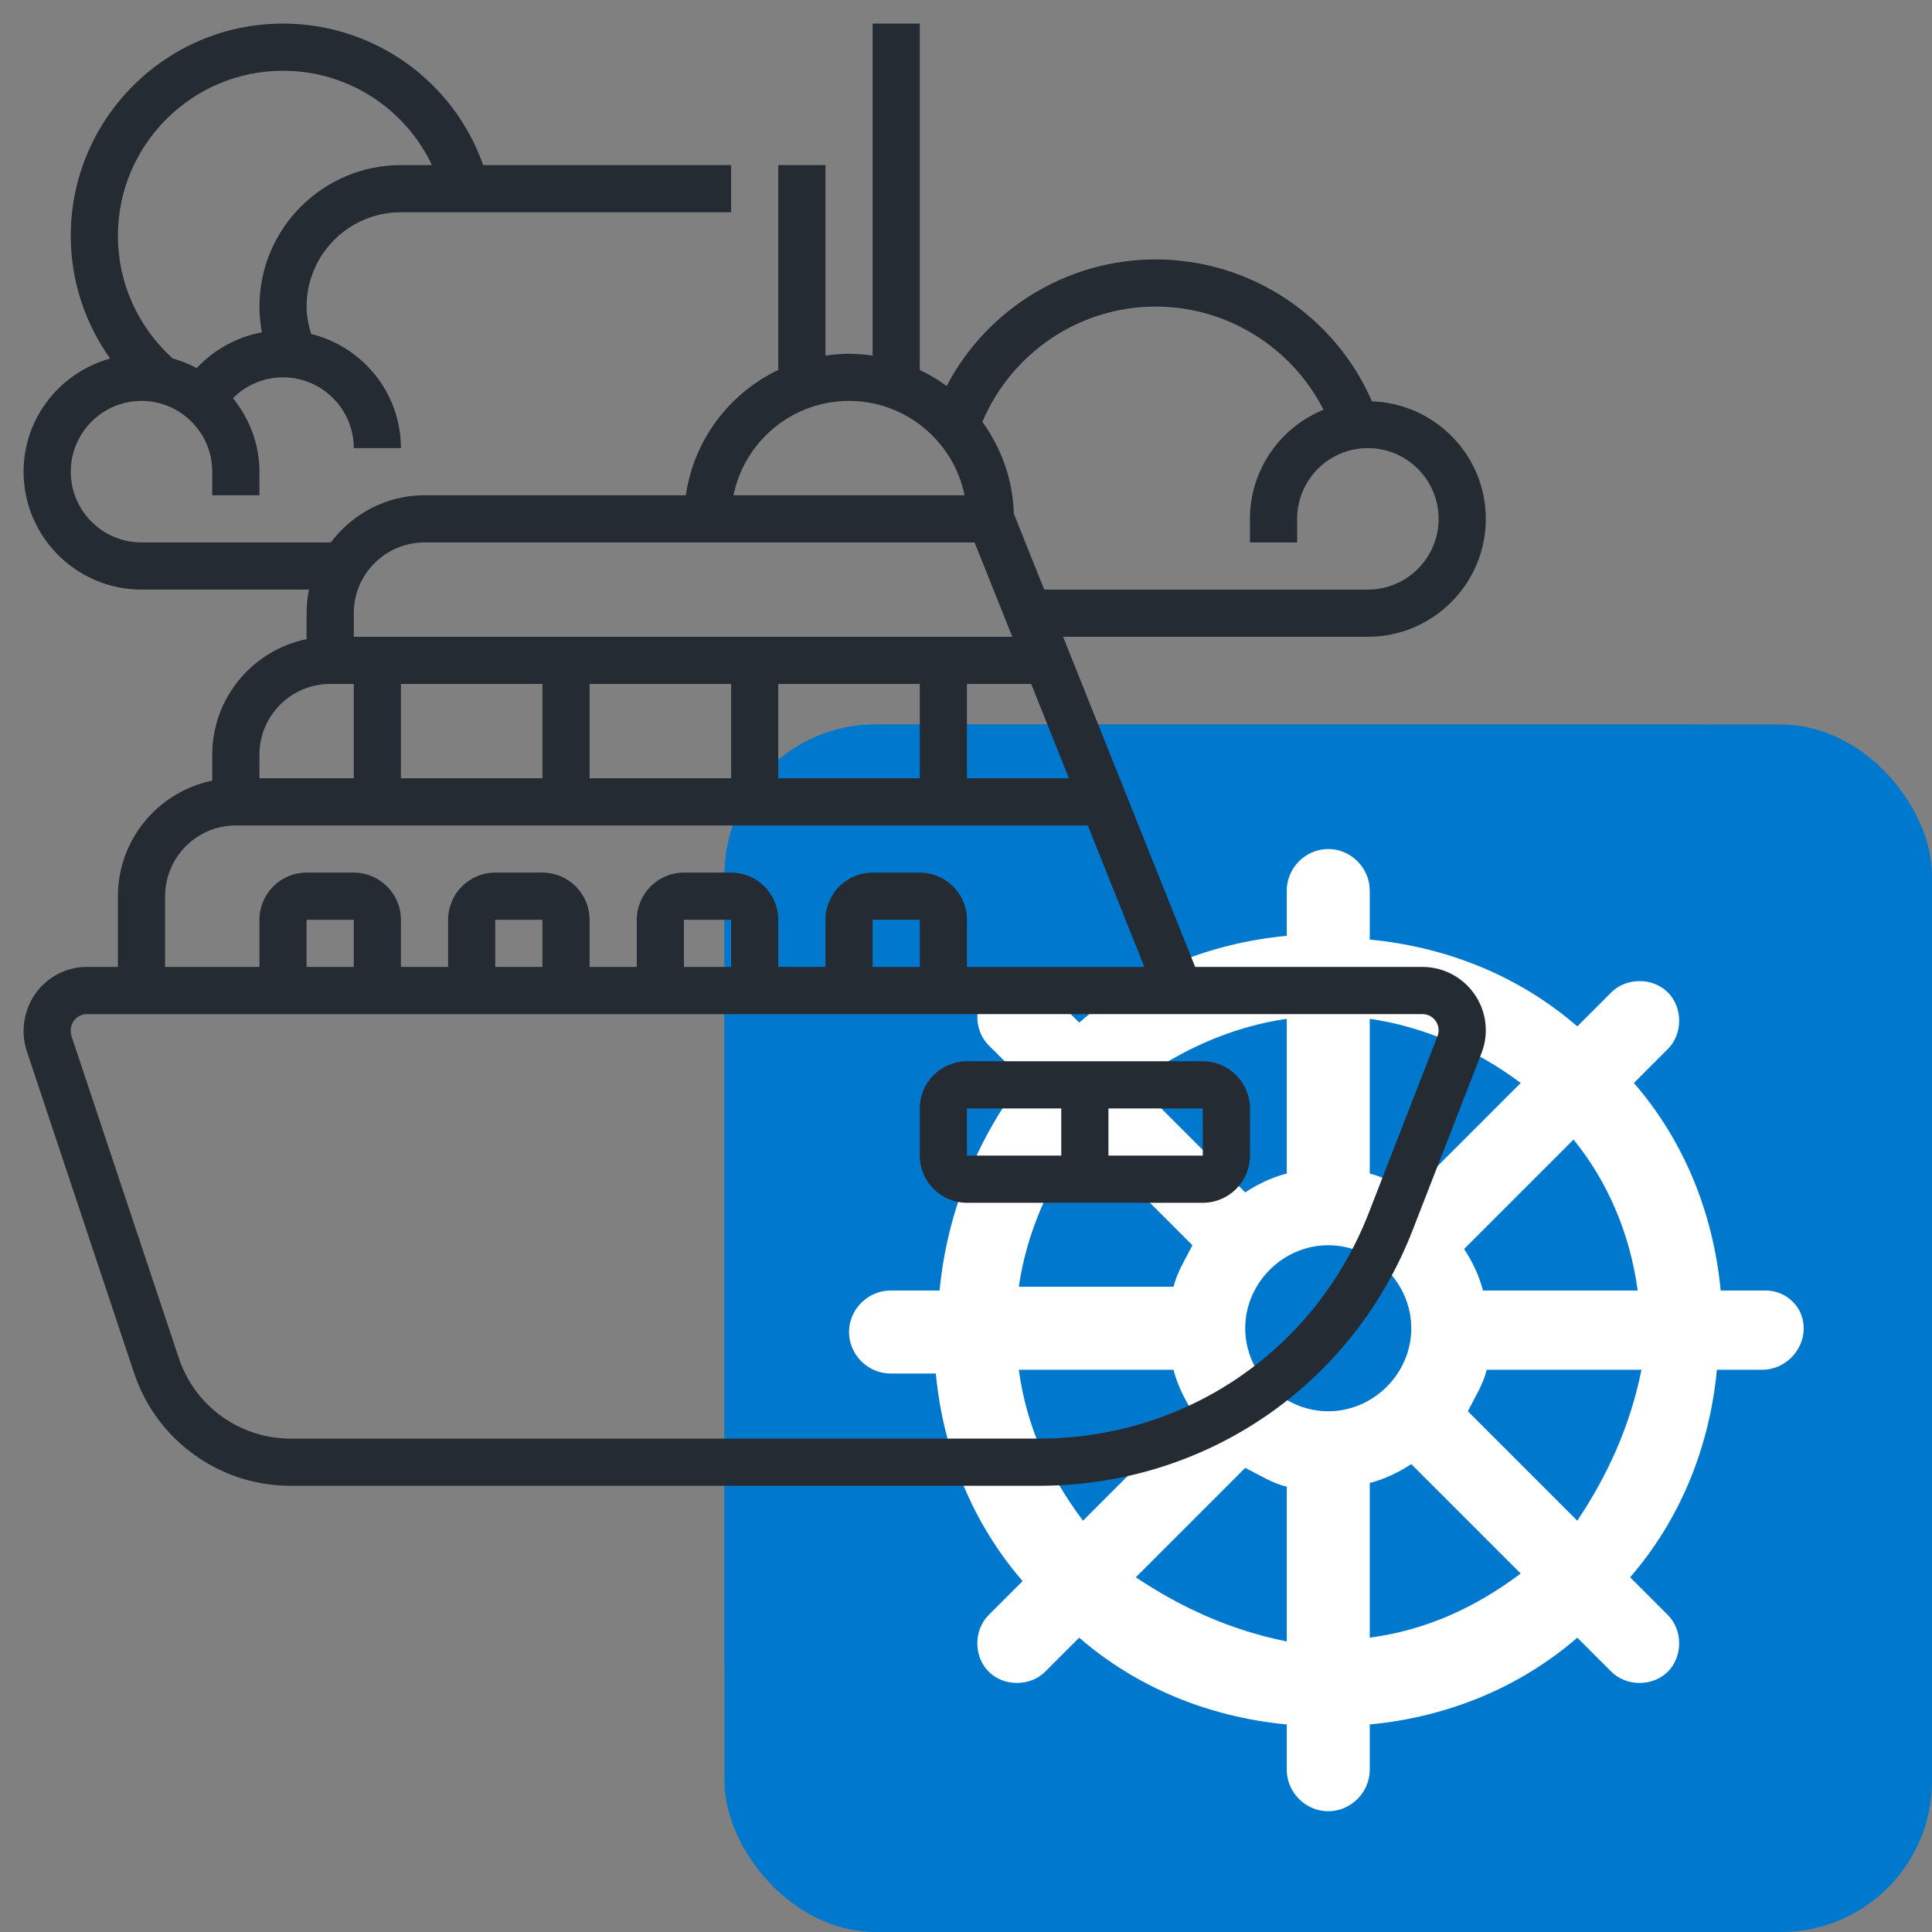
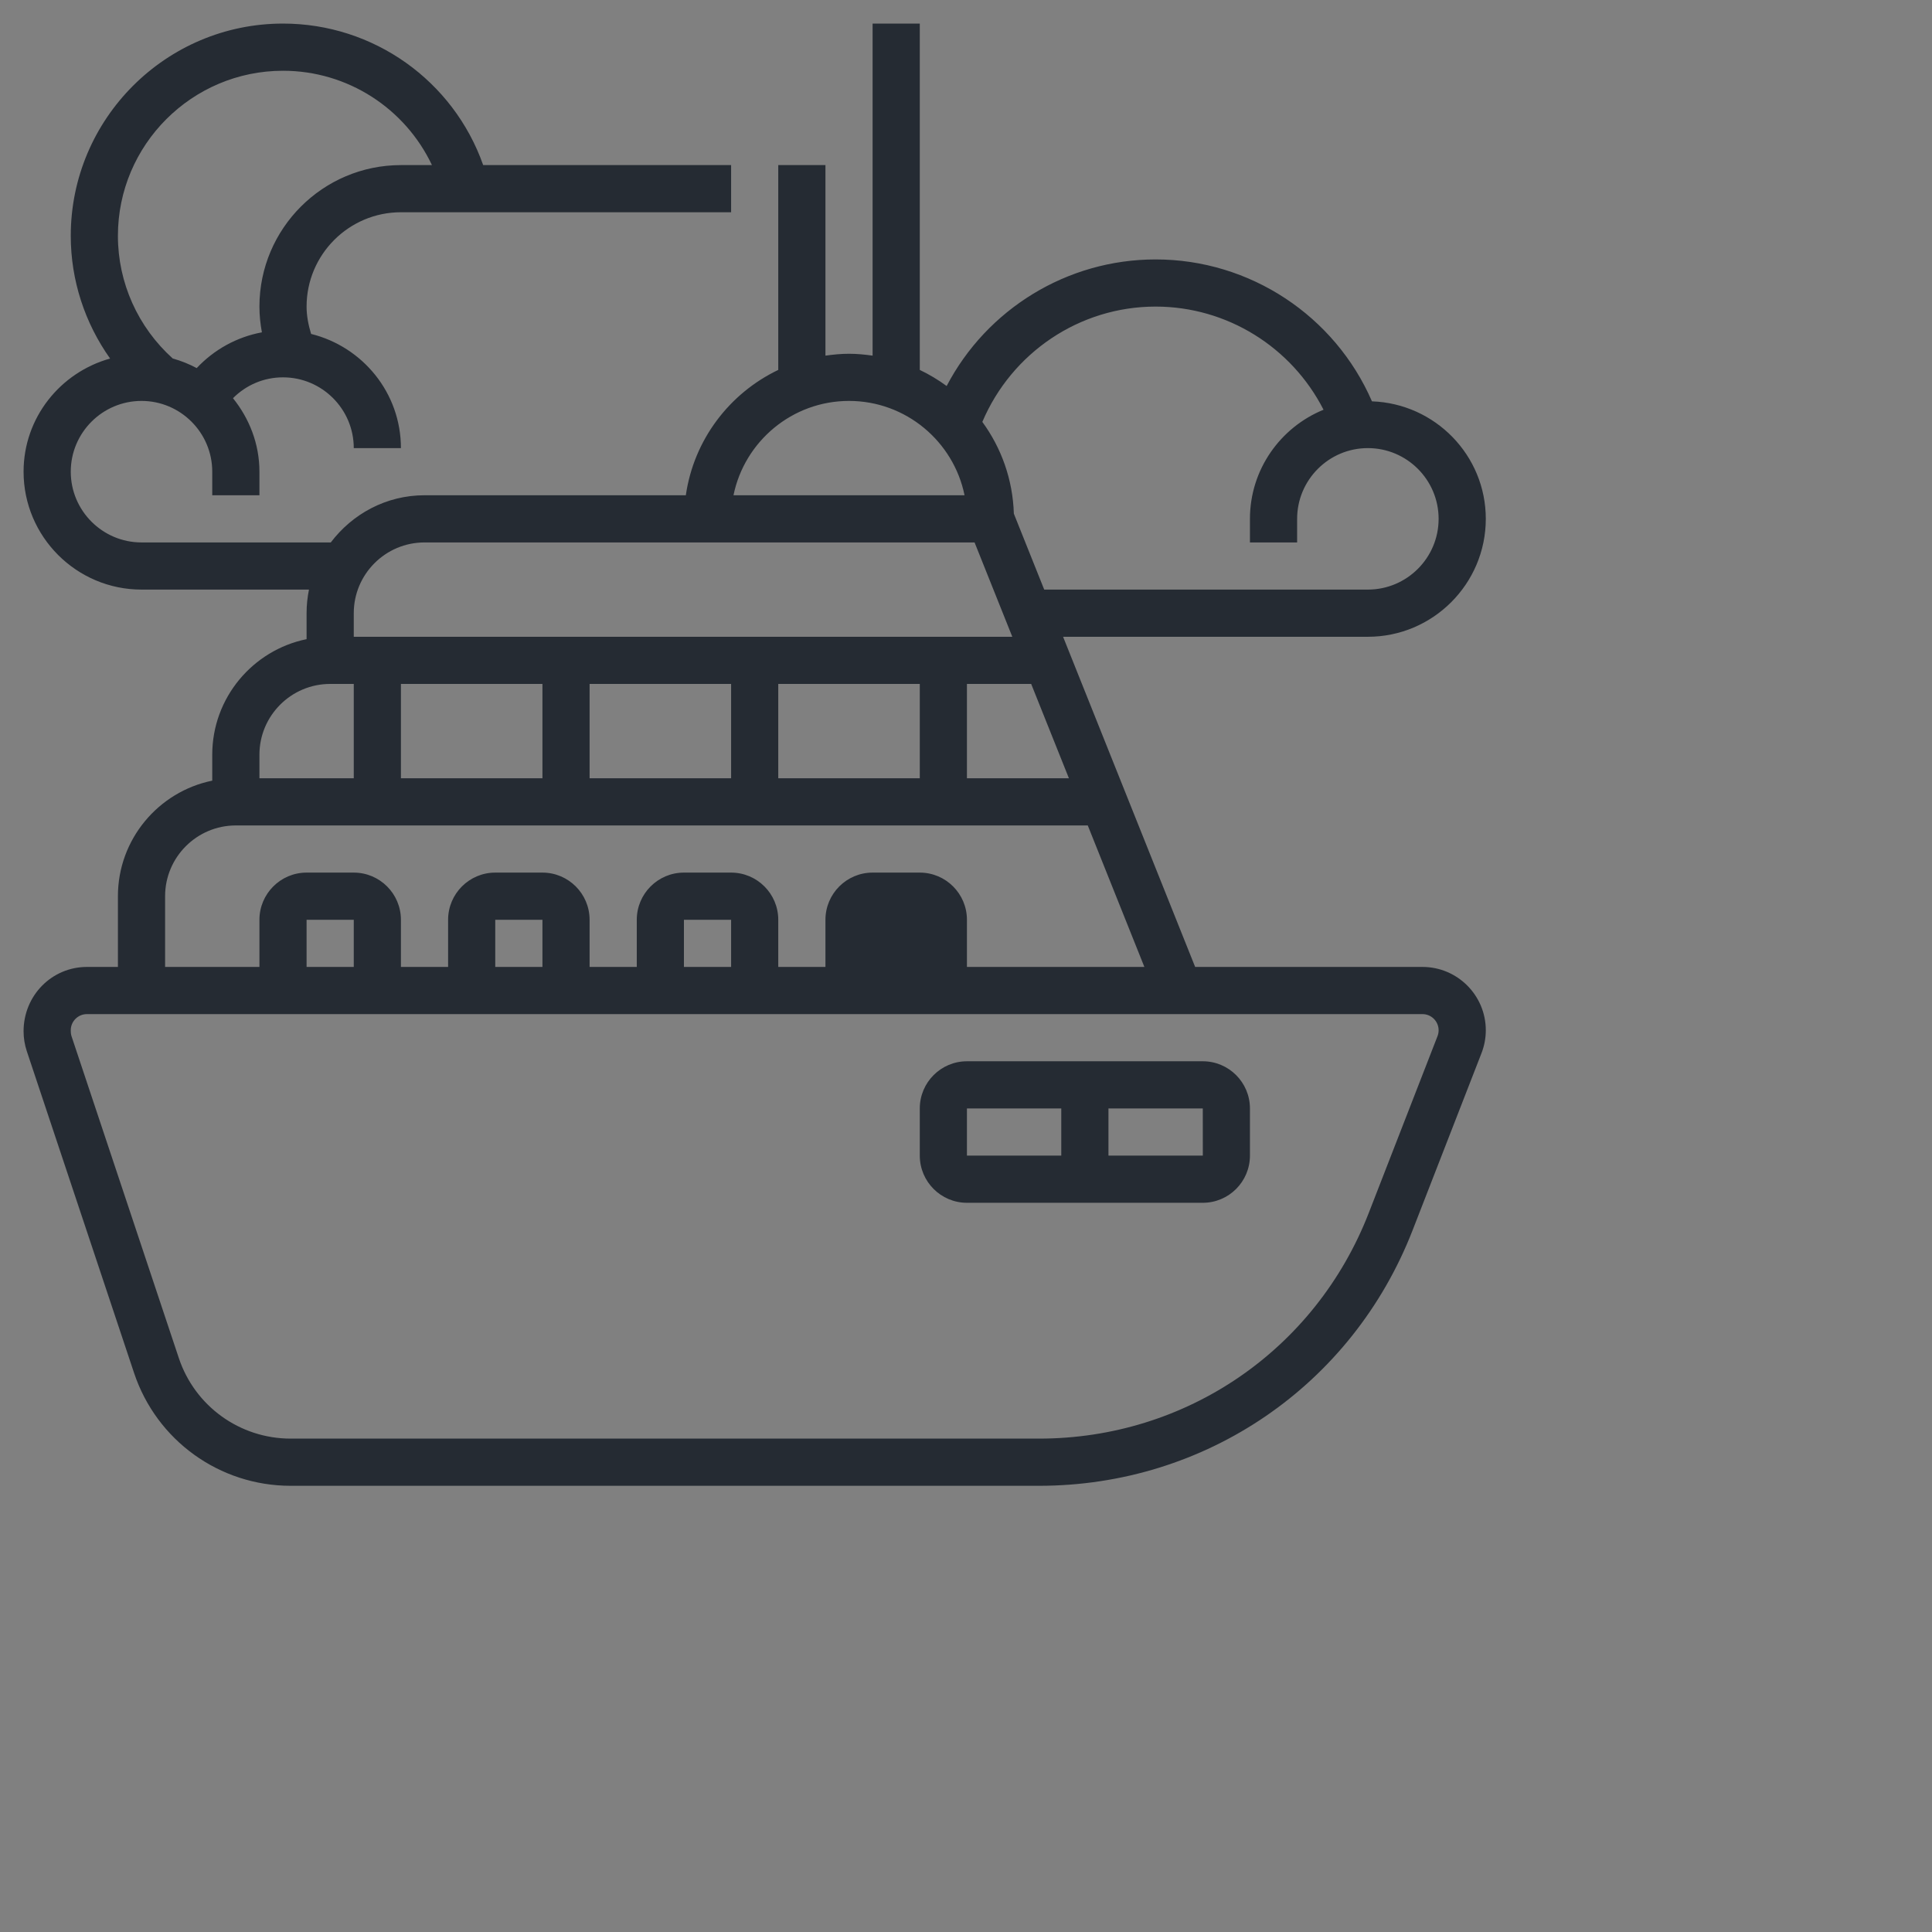
<svg xmlns="http://www.w3.org/2000/svg" width="64" height="64" viewBox="0 0 64 64" fill="none">
  <rect x="0" y="0" width="64" height="64" fill="#808080" stroke="none" />
  <g clip-path="url(#clip0_52_3666)">
    <g clip-path="url(#clip1_52_3666)">
      <g clip-path="url(#clip2_52_3666)">
        <g clip-path="url(#clip3_52_3666)">
          <path d="M59.75 64H28.25C25.875 64 24 62.125 24 59.75V28.25C24 25.875 25.875 24 28.25 24H59.75C62.125 24 64 25.875 64 28.25V59.75C64 62.125 62.125 64 59.75 64Z" fill="#0078CD" />
          <path d="M56.25 24C54.75 30.5 50.875 37.5 44.875 43.5C38.5 49.875 30.875 53.875 24 55.125V28.25C24 25.875 25.875 24 28.25 24H56.25Z" fill="#0078CD" />
          <path d="M58.5 42.75H57C56.75 40.125 55.75 37.75 54.125 35.875L55.25 34.75C55.75 34.25 55.75 33.375 55.25 32.875C54.75 32.375 53.875 32.375 53.375 32.875L52.25 34C50.375 32.375 48 31.375 45.375 31.125V29.5C45.375 28.75 44.75 28.125 44 28.125C43.25 28.125 42.625 28.75 42.625 29.5V31C40 31.25 37.625 32.25 35.75 33.875L34.625 32.75C34.125 32.25 33.25 32.25 32.75 32.75C32.25 33.25 32.25 34.125 32.75 34.625L33.875 35.75C32.375 37.75 31.375 40.125 31.125 42.75H29.5C28.75 42.75 28.125 43.375 28.125 44.125C28.125 44.875 28.75 45.5 29.5 45.5H31C31.25 48.125 32.25 50.5 33.875 52.375L32.75 53.5C32.25 54 32.25 54.875 32.75 55.375C33.25 55.875 34.125 55.875 34.625 55.375L35.75 54.25C37.625 55.875 40 56.875 42.625 57.125V58.625C42.625 59.375 43.25 60 44 60C44.75 60 45.375 59.375 45.375 58.625V57.125C48 56.875 50.375 55.875 52.25 54.25L53.375 55.375C53.875 55.875 54.75 55.875 55.25 55.375C55.75 54.875 55.75 54 55.25 53.5L54 52.25C55.625 50.375 56.625 48 56.875 45.375H58.375C59.125 45.375 59.75 44.75 59.75 44C59.75 43.25 59.125 42.75 58.5 42.75ZM54.25 42.75H49.125C49 42.25 48.75 41.75 48.5 41.375L52.125 37.75C53.25 39.125 54 40.875 54.25 42.75ZM44 46.75C42.5 46.75 41.25 45.5 41.25 44C41.25 42.5 42.5 41.25 44 41.25C45.5 41.25 46.75 42.5 46.75 44C46.75 45.5 45.5 46.75 44 46.75ZM50.375 35.875L46.75 39.5C46.25 39.25 45.875 39 45.375 38.875V33.75C47.125 34 48.875 34.75 50.375 35.875ZM42.625 33.75V38.875C42.125 39 41.625 39.25 41.25 39.5L37.625 35.875C39.125 34.75 40.875 34 42.625 33.75ZM35.875 37.625L39.5 41.25C39.25 41.75 39 42.125 38.875 42.625H33.75C34 40.875 34.75 39.125 35.875 37.625ZM33.75 45.375H38.875C39 45.875 39.25 46.375 39.5 46.75L35.875 50.375C34.75 48.875 34 47.25 33.75 45.375ZM37.625 52.25L41.25 48.625C41.75 48.875 42.125 49.125 42.625 49.25V54.375C40.75 54 39.125 53.25 37.625 52.25ZM45.375 54.25V49.125C45.875 49 46.375 48.75 46.75 48.5L50.375 52.125C48.875 53.25 47.25 54 45.375 54.25ZM52.25 50.375L48.625 46.75C48.875 46.25 49.125 45.875 49.25 45.375H54.375C54 47.25 53.25 48.875 52.25 50.375Z" fill="white" />
        </g>
      </g>
    </g>
    <g clip-path="url(#clip4_52_3666)">
      <g clip-path="url(#clip5_52_3666)">
-         <path d="M32.031 39.844H39.844C40.706 39.844 41.406 39.143 41.406 38.281V36.719C41.406 35.857 40.706 35.156 39.844 35.156H32.031C31.169 35.156 30.469 35.857 30.469 36.719V38.281C30.469 39.143 31.169 39.844 32.031 39.844ZM39.845 38.281H36.719V36.719H39.844L39.845 38.281ZM32.031 36.719H35.156V38.281H32.031V36.719ZM45.312 21.094C47.466 21.094 49.219 19.341 49.219 17.188C49.219 15.081 47.538 13.368 45.448 13.295C44.217 10.461 41.407 8.594 38.281 8.594C35.347 8.594 32.691 10.241 31.359 12.787C31.081 12.583 30.783 12.404 30.469 12.254V0.781H28.906V11.781C28.65 11.745 28.391 11.719 28.125 11.719C27.859 11.719 27.6 11.745 27.344 11.781V5.469H25.781V12.254C24.163 13.027 22.984 14.568 22.719 16.406H14.062C12.791 16.406 11.671 17.026 10.958 17.969H4.688C3.395 17.969 2.344 16.917 2.344 15.625C2.344 14.333 3.395 13.281 4.688 13.281C5.98 13.281 7.031 14.333 7.031 15.625V16.406H8.594V15.625C8.594 14.7 8.257 13.861 7.718 13.191C8.152 12.754 8.739 12.5 9.375 12.5C10.667 12.5 11.719 13.552 11.719 14.844H13.281C13.281 13.012 12.009 11.483 10.306 11.062C10.217 10.769 10.156 10.468 10.156 10.156C10.156 8.433 11.558 7.031 13.281 7.031H24.219V5.469H16.006C15.023 2.68 12.379 0.781 9.375 0.781C5.498 0.781 2.344 3.936 2.344 7.812C2.344 9.287 2.811 10.7 3.647 11.877C2 12.336 0.781 13.834 0.781 15.625C0.781 17.779 2.534 19.531 4.688 19.531H10.235C10.184 19.784 10.156 20.045 10.156 20.312V21.173C8.376 21.536 7.031 23.114 7.031 25V25.86C5.251 26.223 3.906 27.802 3.906 29.688V32.031H2.878C1.722 32.031 0.781 32.972 0.781 34.162C0.781 34.387 0.817 34.609 0.889 34.825L4.441 45.48C5.186 47.716 7.271 49.219 9.628 49.219H34.417C39.936 49.219 44.795 45.895 46.795 40.751L49.077 34.886C49.171 34.642 49.219 34.388 49.219 34.128C49.219 32.972 48.278 32.031 47.122 32.031H39.591L35.216 21.094H45.312ZM9.375 2.344C11.518 2.344 13.419 3.591 14.309 5.469H13.281C10.696 5.469 8.594 7.571 8.594 10.156C8.594 10.445 8.624 10.73 8.676 11.009C7.848 11.162 7.09 11.58 6.516 12.194C6.266 12.06 6.002 11.953 5.723 11.876C4.57 10.838 3.906 9.368 3.906 7.812C3.906 4.797 6.36 2.344 9.375 2.344ZM38.281 10.156C40.652 10.156 42.788 11.503 43.844 13.573C42.416 14.155 41.406 15.554 41.406 17.188V17.969H42.969V17.188C42.969 15.895 44.02 14.844 45.312 14.844C46.605 14.844 47.656 15.895 47.656 17.188C47.656 18.48 46.605 19.531 45.312 19.531H34.591L33.585 17.016C33.55 15.881 33.169 14.835 32.541 13.976C33.515 11.681 35.763 10.156 38.281 10.156ZM17.969 22.656V25.781H13.281V22.656H17.969ZM19.531 22.656H24.219V25.781H19.531V22.656ZM25.781 22.656H30.469V25.781H25.781V22.656ZM32.031 22.656H34.159L35.409 25.781H32.031V22.656ZM28.125 13.281C30.011 13.281 31.589 14.626 31.952 16.406H24.298C24.661 14.626 26.239 13.281 28.125 13.281ZM14.062 17.969H32.284L33.534 21.094H11.719V20.312C11.719 19.02 12.77 17.969 14.062 17.969ZM10.938 22.656H11.719V25.781H8.594V25C8.594 23.708 9.645 22.656 10.938 22.656ZM47.656 34.128C47.656 34.194 47.644 34.261 47.62 34.323L45.34 40.185C43.574 44.723 39.288 47.656 34.418 47.656H9.629C7.945 47.656 6.455 46.583 5.923 44.985L2.371 34.331C2.353 34.277 2.344 34.219 2.344 34.128C2.344 33.834 2.584 33.594 2.878 33.594H47.123C47.416 33.594 47.656 33.834 47.656 34.128ZM11.719 32.031H10.156V30.469H11.719V32.031ZM17.969 32.031H16.406V30.469H17.969V32.031ZM24.219 32.031H22.656V30.469H24.219V32.031ZM30.469 32.031H28.906V30.469H30.469V32.031ZM32.031 32.031V30.469C32.031 29.607 31.331 28.906 30.469 28.906H28.906C28.044 28.906 27.344 29.607 27.344 30.469V32.031H25.781V30.469C25.781 29.607 25.081 28.906 24.219 28.906H22.656C21.794 28.906 21.094 29.607 21.094 30.469V32.031H19.531V30.469C19.531 29.607 18.831 28.906 17.969 28.906H16.406C15.544 28.906 14.844 29.607 14.844 30.469V32.031H13.281V30.469C13.281 29.607 12.581 28.906 11.719 28.906H10.156C9.295 28.906 8.594 29.607 8.594 30.469V32.031H5.469V29.688C5.469 28.395 6.52 27.344 7.812 27.344H36.034L37.909 32.031H32.031Z" fill="#252B33" />
+         <path d="M32.031 39.844H39.844C40.706 39.844 41.406 39.143 41.406 38.281V36.719C41.406 35.857 40.706 35.156 39.844 35.156H32.031C31.169 35.156 30.469 35.857 30.469 36.719V38.281C30.469 39.143 31.169 39.844 32.031 39.844ZM39.845 38.281H36.719V36.719H39.844L39.845 38.281ZM32.031 36.719H35.156V38.281H32.031V36.719ZM45.312 21.094C47.466 21.094 49.219 19.341 49.219 17.188C49.219 15.081 47.538 13.368 45.448 13.295C44.217 10.461 41.407 8.594 38.281 8.594C35.347 8.594 32.691 10.241 31.359 12.787C31.081 12.583 30.783 12.404 30.469 12.254V0.781H28.906V11.781C28.65 11.745 28.391 11.719 28.125 11.719C27.859 11.719 27.6 11.745 27.344 11.781V5.469H25.781V12.254C24.163 13.027 22.984 14.568 22.719 16.406H14.062C12.791 16.406 11.671 17.026 10.958 17.969H4.688C3.395 17.969 2.344 16.917 2.344 15.625C2.344 14.333 3.395 13.281 4.688 13.281C5.98 13.281 7.031 14.333 7.031 15.625V16.406H8.594V15.625C8.594 14.7 8.257 13.861 7.718 13.191C8.152 12.754 8.739 12.5 9.375 12.5C10.667 12.5 11.719 13.552 11.719 14.844H13.281C13.281 13.012 12.009 11.483 10.306 11.062C10.217 10.769 10.156 10.468 10.156 10.156C10.156 8.433 11.558 7.031 13.281 7.031H24.219V5.469H16.006C15.023 2.68 12.379 0.781 9.375 0.781C5.498 0.781 2.344 3.936 2.344 7.812C2.344 9.287 2.811 10.7 3.647 11.877C2 12.336 0.781 13.834 0.781 15.625C0.781 17.779 2.534 19.531 4.688 19.531H10.235C10.184 19.784 10.156 20.045 10.156 20.312V21.173C8.376 21.536 7.031 23.114 7.031 25V25.86C5.251 26.223 3.906 27.802 3.906 29.688V32.031H2.878C1.722 32.031 0.781 32.972 0.781 34.162C0.781 34.387 0.817 34.609 0.889 34.825L4.441 45.48C5.186 47.716 7.271 49.219 9.628 49.219H34.417C39.936 49.219 44.795 45.895 46.795 40.751L49.077 34.886C49.171 34.642 49.219 34.388 49.219 34.128C49.219 32.972 48.278 32.031 47.122 32.031H39.591L35.216 21.094H45.312ZM9.375 2.344C11.518 2.344 13.419 3.591 14.309 5.469H13.281C10.696 5.469 8.594 7.571 8.594 10.156C8.594 10.445 8.624 10.73 8.676 11.009C7.848 11.162 7.09 11.58 6.516 12.194C6.266 12.06 6.002 11.953 5.723 11.876C4.57 10.838 3.906 9.368 3.906 7.812C3.906 4.797 6.36 2.344 9.375 2.344ZM38.281 10.156C40.652 10.156 42.788 11.503 43.844 13.573C42.416 14.155 41.406 15.554 41.406 17.188V17.969H42.969V17.188C42.969 15.895 44.02 14.844 45.312 14.844C46.605 14.844 47.656 15.895 47.656 17.188C47.656 18.48 46.605 19.531 45.312 19.531H34.591L33.585 17.016C33.55 15.881 33.169 14.835 32.541 13.976C33.515 11.681 35.763 10.156 38.281 10.156ZM17.969 22.656V25.781H13.281V22.656H17.969ZM19.531 22.656H24.219V25.781H19.531V22.656ZM25.781 22.656H30.469V25.781H25.781V22.656ZM32.031 22.656H34.159L35.409 25.781H32.031V22.656ZM28.125 13.281C30.011 13.281 31.589 14.626 31.952 16.406H24.298C24.661 14.626 26.239 13.281 28.125 13.281ZM14.062 17.969H32.284L33.534 21.094H11.719V20.312C11.719 19.02 12.77 17.969 14.062 17.969ZM10.938 22.656H11.719V25.781H8.594V25C8.594 23.708 9.645 22.656 10.938 22.656ZM47.656 34.128C47.656 34.194 47.644 34.261 47.62 34.323L45.34 40.185C43.574 44.723 39.288 47.656 34.418 47.656H9.629C7.945 47.656 6.455 46.583 5.923 44.985L2.371 34.331C2.353 34.277 2.344 34.219 2.344 34.128C2.344 33.834 2.584 33.594 2.878 33.594H47.123C47.416 33.594 47.656 33.834 47.656 34.128ZM11.719 32.031H10.156V30.469H11.719V32.031ZM17.969 32.031H16.406V30.469H17.969V32.031ZM24.219 32.031H22.656V30.469H24.219V32.031ZM30.469 32.031V30.469H30.469V32.031ZM32.031 32.031V30.469C32.031 29.607 31.331 28.906 30.469 28.906H28.906C28.044 28.906 27.344 29.607 27.344 30.469V32.031H25.781V30.469C25.781 29.607 25.081 28.906 24.219 28.906H22.656C21.794 28.906 21.094 29.607 21.094 30.469V32.031H19.531V30.469C19.531 29.607 18.831 28.906 17.969 28.906H16.406C15.544 28.906 14.844 29.607 14.844 30.469V32.031H13.281V30.469C13.281 29.607 12.581 28.906 11.719 28.906H10.156C9.295 28.906 8.594 29.607 8.594 30.469V32.031H5.469V29.688C5.469 28.395 6.52 27.344 7.812 27.344H36.034L37.909 32.031H32.031Z" fill="#252B33" />
      </g>
    </g>
  </g>
  <defs>
    <clipPath id="clip0_52_3666">
      <rect width="64" height="64" fill="white" />
    </clipPath>
    <clipPath id="clip1_52_3666">
      <rect x="24" y="24" width="40" height="40" rx="5" fill="white" />
    </clipPath>
    <clipPath id="clip2_52_3666">
      <rect width="40" height="40" fill="white" transform="translate(24 24)" />
    </clipPath>
    <clipPath id="clip3_52_3666">
-       <rect width="40" height="40" fill="white" transform="translate(24 24)" />
-     </clipPath>
+       </clipPath>
    <clipPath id="clip4_52_3666">
      <rect width="50" height="50" fill="white" />
    </clipPath>
    <clipPath id="clip5_52_3666">
      <rect width="50" height="50" fill="white" />
    </clipPath>
  </defs>
</svg>